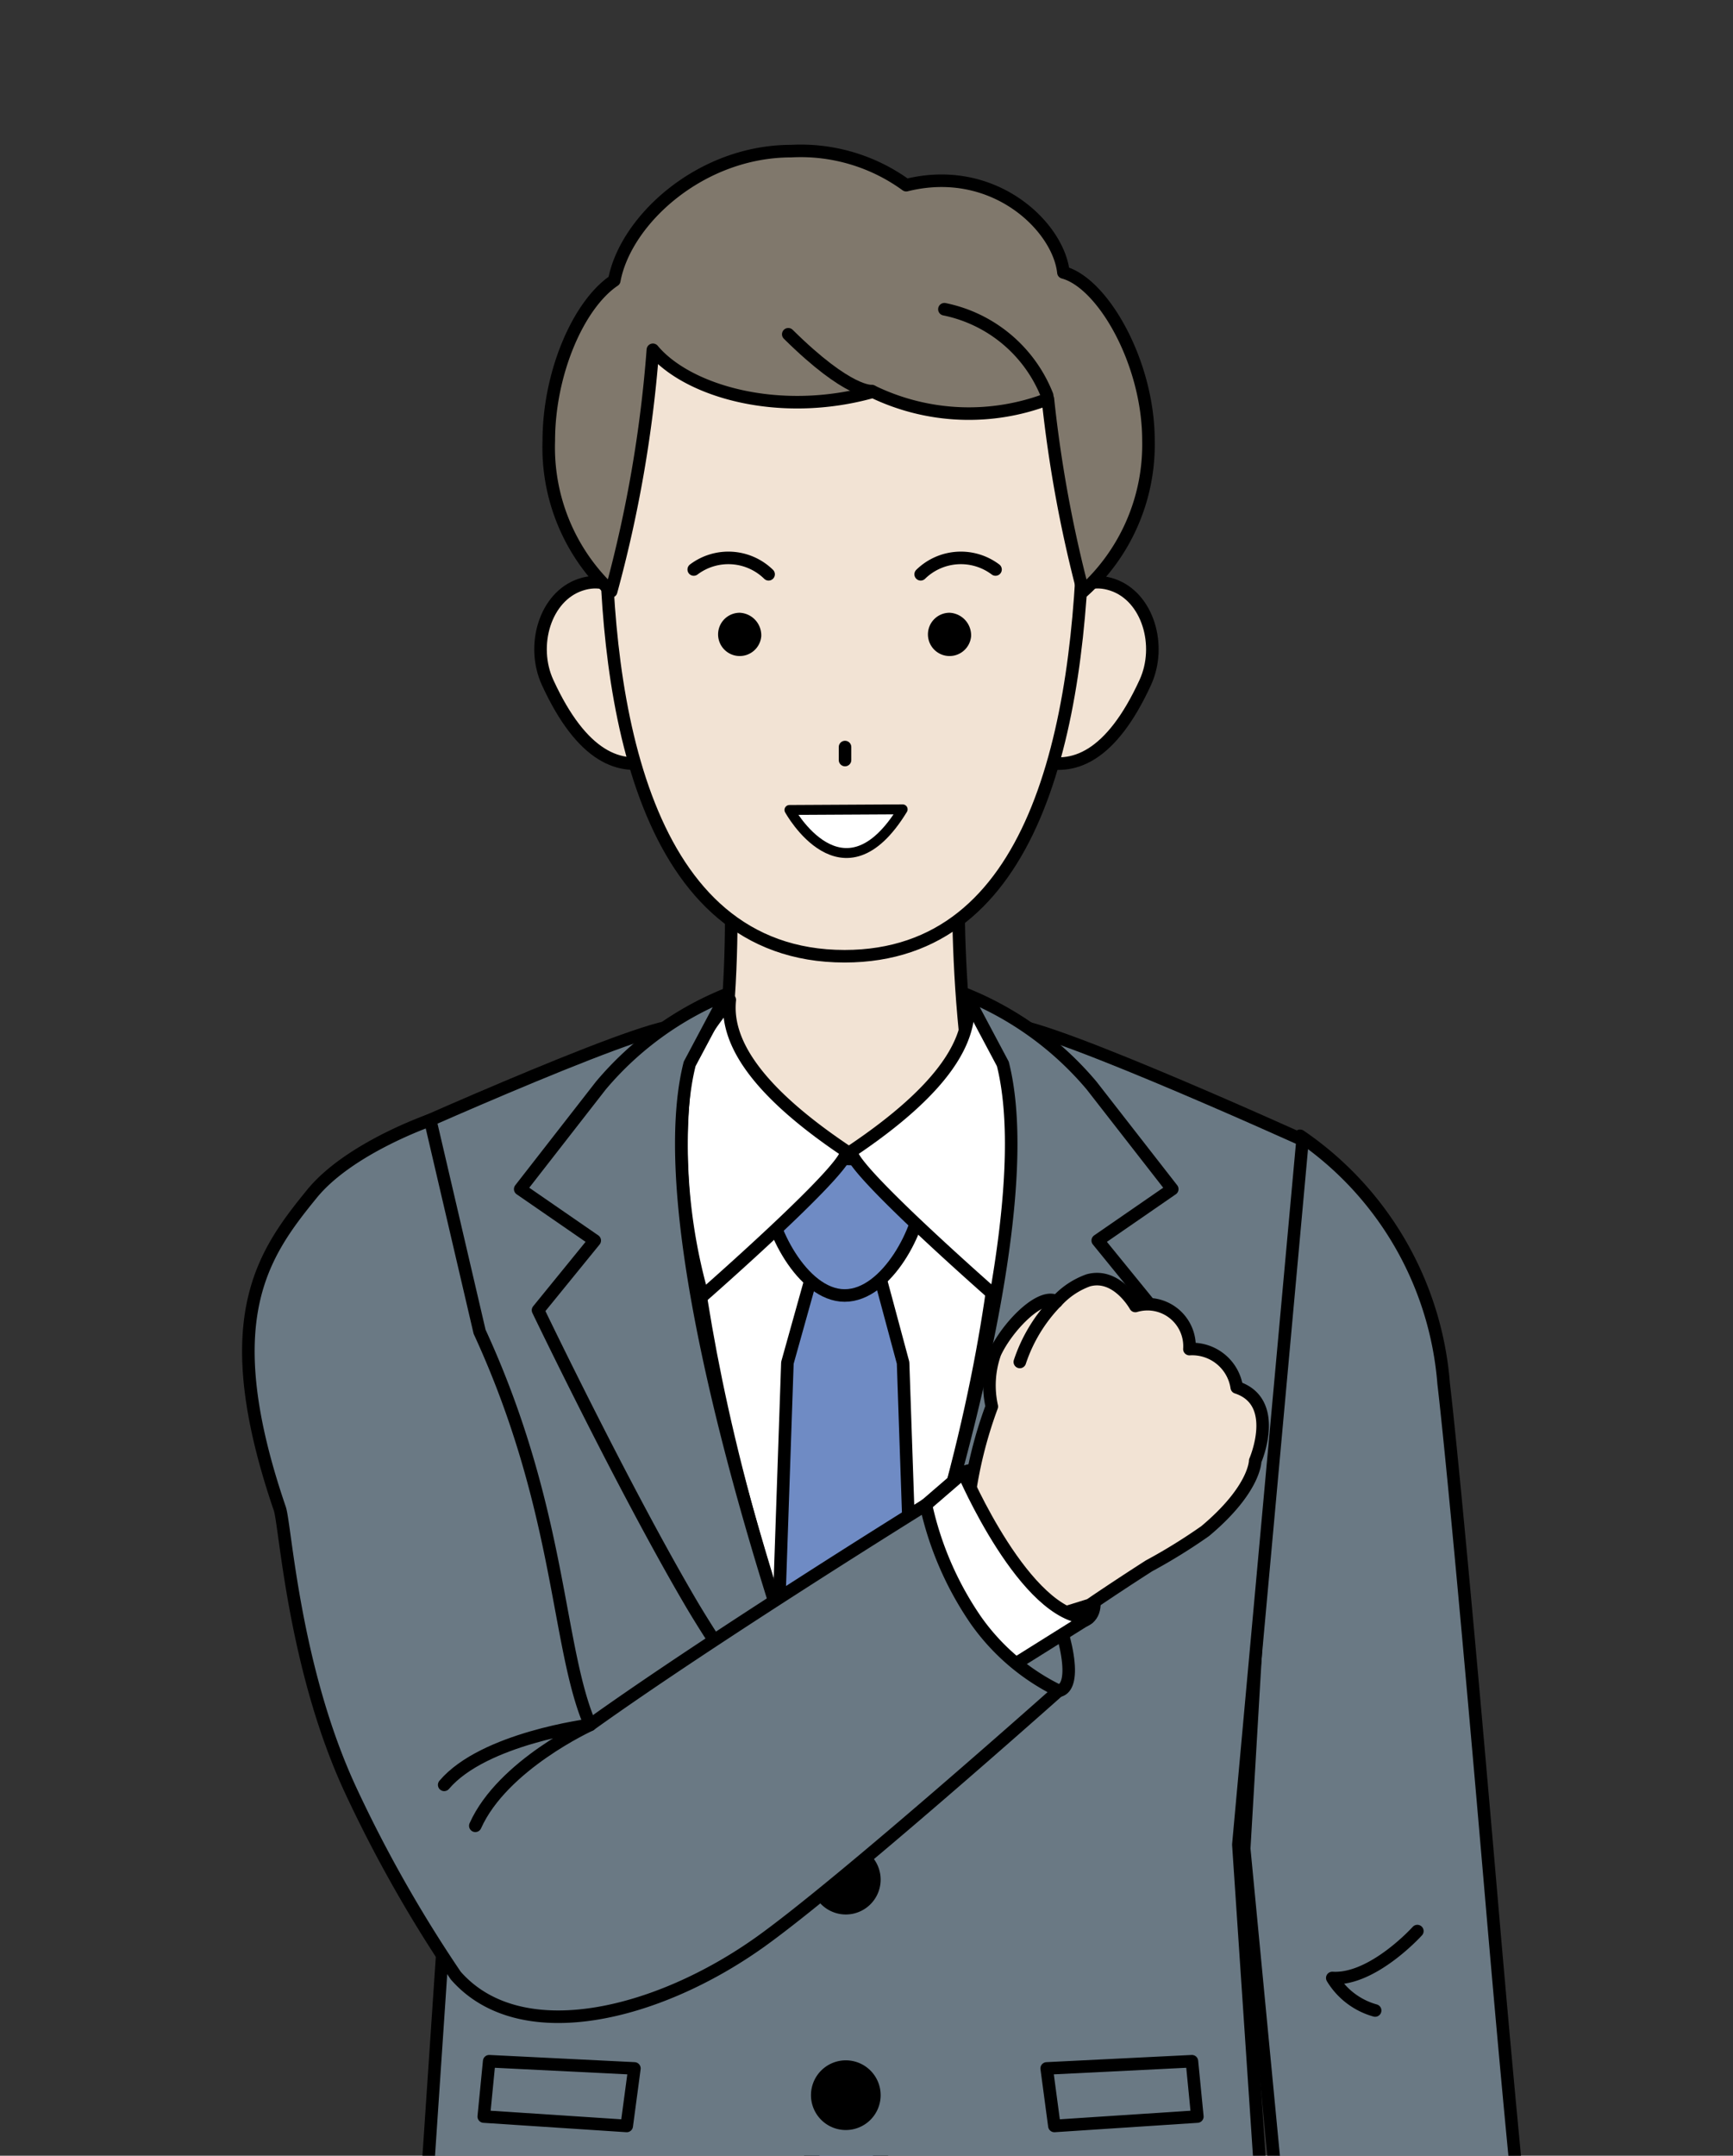
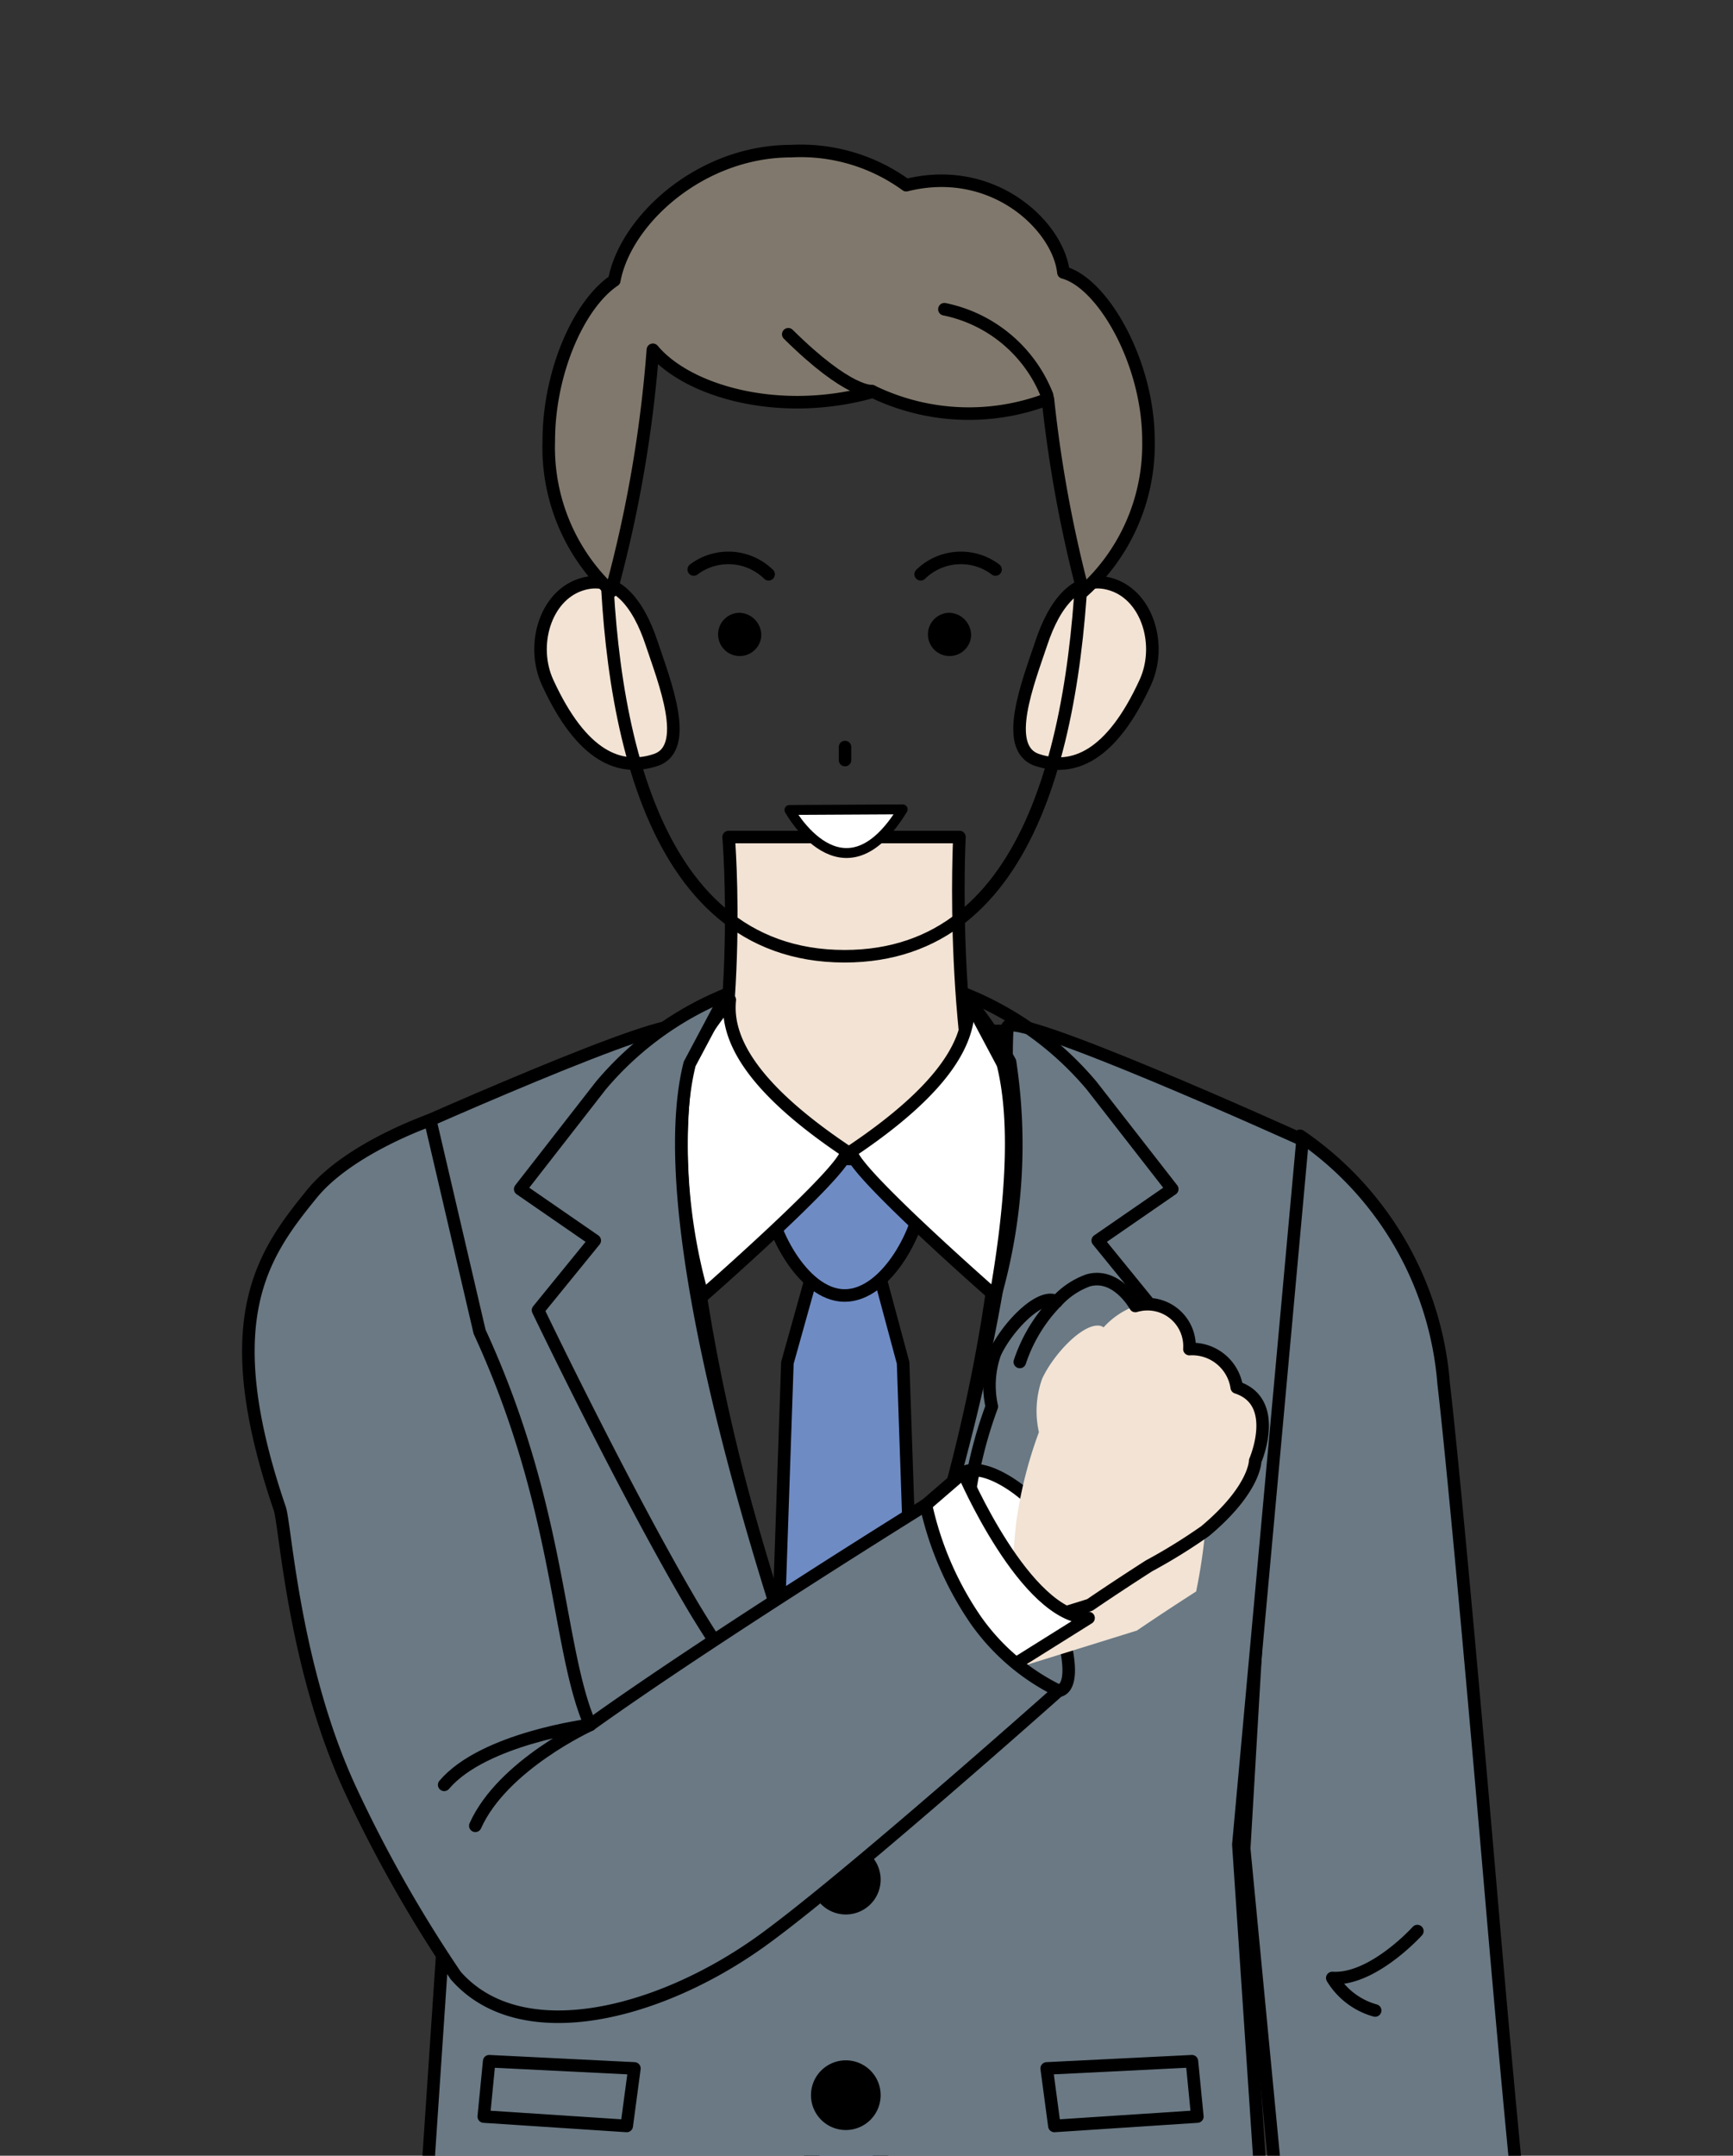
<svg xmlns="http://www.w3.org/2000/svg" width="68.358" height="85" viewBox="0 0 68.358 85">
  <rect x="0" y="0" width="68.358" height="85" fill="#333333" stroke="none" />
  <defs>
    <clipPath id="a">
      <rect width="68.358" height="85" fill="none" />
    </clipPath>
  </defs>
  <g transform="translate(0 0)">
    <g transform="translate(0 -0.001)" clip-path="url(#a)">
      <path d="M42.651,36.908a13.06,13.06,0,0,1,5.663,9.776S48.761,50.263,50.2,67c1.372,15.967,1.886,18.834,1.886,18.834a14.125,14.125,0,0,1-4.936,1.773,11.936,11.936,0,0,1-4.553-.144L40.446,65.015l.575-9.776Z" transform="translate(8.631 7.877)" fill="#6a7984" />
      <path d="M42.651,36.908a13.06,13.06,0,0,1,5.663,9.776S48.761,50.263,50.2,67c1.372,15.967,1.886,18.834,1.886,18.834a14.125,14.125,0,0,1-4.936,1.773,11.936,11.936,0,0,1-4.553-.144L40.446,65.015l.575-9.776Z" transform="translate(8.631 7.877)" fill="none" stroke="#000" stroke-linecap="round" stroke-linejoin="round" stroke-width="0.495" />
      <path d="M46.665,62.751S44.908,64.7,43.31,64.6A2.874,2.874,0,0,0,45,65.882" transform="translate(9.242 13.392)" fill="none" stroke="#000" stroke-linecap="round" stroke-linejoin="round" stroke-width="0.495" />
-       <path d="M28.627,65.435C36.334,53.393,35.091,33.5,35.091,33.5H22.163s-1.244,19.889,6.464,31.931" transform="translate(4.714 7.15)" fill="#fff" />
      <path d="M28.627,65.435C36.334,53.393,35.091,33.5,35.091,33.5H22.163S20.919,53.393,28.627,65.435Z" transform="translate(4.714 7.15)" fill="none" stroke="#000" stroke-linecap="round" stroke-linejoin="round" stroke-width="0.495" />
      <path d="M34.51,41.256C32.593,35.5,33.033,27.2,33.033,27.2H23.928s.67,7.9-1.381,14.057Z" transform="translate(4.812 5.805)" fill="#f2e3d4" />
      <path d="M34.51,41.256C32.593,35.5,33.033,27.2,33.033,27.2H23.928s.67,7.9-1.381,14.057Z" transform="translate(4.812 5.805)" fill="none" stroke="#000" stroke-linecap="round" stroke-linejoin="round" stroke-width="0.495" />
      <path d="M29.31,41.153H26.832l-1.063,3.8-.978,28.532,3.324,4.666,3.195-4.666-.978-28.532Z" transform="translate(5.29 8.783)" fill="#6f8bc4" />
      <path d="M29.31,41.153H26.832l-1.063,3.8-.978,28.532,3.324,4.666,3.195-4.666-.978-28.532Z" transform="translate(5.29 8.783)" fill="none" stroke="#000" stroke-linecap="round" stroke-linejoin="round" stroke-width="0.495" />
      <path d="M31.036,39.057c.015-1.3-1.775-1.382-3-1.4s-3.057.025-3.071,1.326,1.342,4.064,3.027,4.062,3.03-2.691,3.044-3.992" transform="translate(5.327 8.037)" fill="#6f8bc4" />
      <path d="M31.036,39.057c.015-1.3-1.775-1.382-3-1.4s-3.057.025-3.071,1.326,1.342,4.064,3.027,4.062S31.021,40.358,31.036,39.057Z" transform="translate(5.327 8.037)" fill="none" stroke="#000" stroke-linecap="round" stroke-linejoin="round" stroke-width="0.495" />
      <path d="M46.173,65.623l2.532-27.786s-11.6-5.26-11.646-4.436c-.218,3.656.962,12.556-6.442,30.447-6.972-17.842-6.224-26.759-6.441-30.414-.05-.824-11.646,4.4-11.646,4.4l2.532,27.786L13.389,90.51c6.113,3.04,15.894,1.239,15.894,1.239l1.342-7.324L31.9,91.749s9.83,1.8,15.943-1.239Z" transform="translate(2.674 7.11)" fill="#6a7984" />
      <path d="M46.173,65.623l2.532-27.786s-11.6-5.26-11.646-4.436c-.218,3.656.962,12.556-6.442,30.447-6.972-17.842-6.224-26.759-6.441-30.414-.05-.824-11.646,4.4-11.646,4.4l2.532,27.786L13.389,90.51c6.113,3.04,15.894,1.239,15.894,1.239l1.342-7.324L31.9,91.749s9.83,1.8,15.943-1.239Z" transform="translate(2.674 7.11)" fill="none" stroke="#000" stroke-linecap="round" stroke-linejoin="round" stroke-width="0.495" />
      <path d="M22.4,34.94a15.263,15.263,0,0,1,1.658-2.447c-.163,1.542.868,3.459,4.559,5.943.521.349-5.629,5.735-5.629,5.735a21.778,21.778,0,0,1-.587-9.23" transform="translate(4.728 6.932)" fill="#fff" />
      <path d="M22.4,34.94a15.263,15.263,0,0,1,1.658-2.447c-.163,1.542.868,3.459,4.559,5.943.521.349-5.629,5.735-5.629,5.735A21.778,21.778,0,0,1,22.4,34.94Z" transform="translate(4.728 6.932)" fill="none" stroke="#000" stroke-linecap="round" stroke-linejoin="round" stroke-width="0.495" />
      <path d="M33.933,34.94a15.263,15.263,0,0,0-1.658-2.447c.163,1.542-.868,3.459-4.559,5.943-.521.349,5.629,5.735,5.629,5.735a21.778,21.778,0,0,0,.587-9.23" transform="translate(5.908 6.932)" fill="#fff" />
      <path d="M33.933,34.94a15.263,15.263,0,0,0-1.658-2.447c.163,1.542-.868,3.459-4.559,5.943-.521.349,5.629,5.735,5.629,5.735A21.778,21.778,0,0,0,33.933,34.94Z" transform="translate(5.908 6.932)" fill="none" stroke="#000" stroke-linecap="round" stroke-linejoin="round" stroke-width="0.495" />
      <path d="M20.09,35.911l-3.179,4.081L19.85,42.02l-2.236,2.747s3.421,7.124,6.1,11.661a43.879,43.879,0,0,0,5.975,7.828s-8.139-21.086-6.095-29.2l1.462-2.748a12.716,12.716,0,0,0-4.968,3.6" transform="translate(3.609 6.895)" fill="#6a7984" />
      <path d="M20.09,35.911l-3.179,4.081L19.85,42.02l-2.236,2.747s3.421,7.124,6.1,11.661a43.879,43.879,0,0,0,5.975,7.828s-8.139-21.086-6.095-29.2l1.462-2.748A12.716,12.716,0,0,0,20.09,35.911Z" transform="translate(3.609 6.895)" fill="none" stroke="#000" stroke-linecap="round" stroke-linejoin="round" stroke-width="0.495" />
-       <path d="M37.175,35.911l3.179,4.081L37.416,42.02l2.236,2.747s-3.421,7.124-6.1,11.661a43.879,43.879,0,0,1-5.975,7.828s8.139-21.086,6.095-29.2l-1.462-2.748a12.716,12.716,0,0,1,4.968,3.6" transform="translate(5.885 6.895)" fill="#6a7984" />
      <path d="M37.175,35.911l3.179,4.081L37.416,42.02l2.236,2.747s-3.421,7.124-6.1,11.661a43.879,43.879,0,0,1-5.975,7.828s8.139-21.086,6.095-29.2l-1.462-2.748A12.716,12.716,0,0,1,37.175,35.911Z" transform="translate(5.885 6.895)" fill="none" stroke="#000" stroke-linecap="round" stroke-linejoin="round" stroke-width="0.495" />
      <path d="M21.365,69.532l-5.639-.37.214-2.182,5.728.284Z" transform="translate(3.356 14.294)" fill="#6a7984" />
      <path d="M21.365,69.532l-5.639-.37.214-2.182,5.728.284Z" transform="translate(3.356 14.294)" fill="none" stroke="#000" stroke-linecap="round" stroke-linejoin="round" stroke-width="0.495" />
      <path d="M34.329,69.532l5.639-.37-.214-2.182-5.728.284Z" transform="translate(7.261 14.294)" fill="#6a7984" />
      <path d="M34.329,69.532l5.639-.37-.214-2.182-5.728.284Z" transform="translate(7.261 14.294)" fill="none" stroke="#000" stroke-linecap="round" stroke-linejoin="round" stroke-width="0.495" />
      <path d="M29.111,61.321a1.374,1.374,0,1,1-1.374-1.374,1.374,1.374,0,0,1,1.374,1.374" transform="translate(5.626 12.793)" />
      <path d="M29.111,68.325a1.374,1.374,0,1,1-1.374-1.374,1.374,1.374,0,0,1,1.374,1.374" transform="translate(5.626 14.288)" />
      <path d="M21.947,21.308c.506,1.518,1.567,4.155.166,4.621s-2.911-.116-4.263-3.058c-.667-1.454-.1-3.387,1.3-3.853s2.287.772,2.793,2.29" transform="translate(3.75 4.038)" fill="#f2e3d4" />
      <path d="M21.947,21.308c.506,1.518,1.567,4.155.166,4.621s-2.911-.116-4.263-3.058c-.667-1.454-.1-3.387,1.3-3.853S21.441,19.79,21.947,21.308Z" transform="translate(3.75 4.038)" fill="none" stroke="#000" stroke-linecap="round" stroke-linejoin="round" stroke-width="0.495" />
      <path d="M34.006,21.308c-.506,1.518-1.567,4.155-.166,4.621s2.912-.116,4.263-3.058c.667-1.454.1-3.387-1.3-3.853s-2.287.772-2.793,2.29" transform="translate(7.073 4.038)" fill="#f2e3d4" />
      <path d="M34.006,21.308c-.506,1.518-1.567,4.155-.166,4.621s2.912-.116,4.263-3.058c.667-1.454.1-3.387-1.3-3.853S34.512,19.79,34.006,21.308Z" transform="translate(7.073 4.038)" fill="none" stroke="#000" stroke-linecap="round" stroke-linejoin="round" stroke-width="0.495" />
-       <path d="M38.546,18.982c-.137,8.343-1.928,17.287-9.432,17.287-7.985,0-9.431-10.1-9.431-17.287S24.161,6.727,29.369,6.727s9.3,5.067,9.177,12.255" transform="translate(4.201 1.436)" fill="#f2e3d4" />
      <path d="M38.546,18.982c-.137,8.343-1.928,17.287-9.432,17.287-7.985,0-9.431-10.1-9.431-17.287S24.161,6.727,29.369,6.727,38.665,11.794,38.546,18.982Z" transform="translate(4.201 1.436)" fill="none" stroke="#000" stroke-linecap="round" stroke-linejoin="round" stroke-width="0.495" />
      <path d="M31.867,20.839a.853.853,0,1,1-.849-.927.891.891,0,0,1,.849.927" transform="translate(6.438 4.25)" />
      <path d="M25.046,20.839a.853.853,0,1,1-.849-.927.891.891,0,0,1,.849.927" transform="translate(4.982 4.25)" />
      <path d="M22.552,18.584a2.269,2.269,0,0,1,2.952.189" transform="translate(4.813 3.872)" fill="none" stroke="#000" stroke-linecap="round" stroke-linejoin="round" stroke-width="0.495" />
      <path d="M32.881,18.584a2.269,2.269,0,0,0-2.952.189" transform="translate(6.387 3.872)" fill="none" stroke="#000" stroke-linecap="round" stroke-linejoin="round" stroke-width="0.495" />
      <line y2="0.512" transform="translate(33.332 29.457)" fill="none" stroke="#000" stroke-linecap="round" stroke-linejoin="round" stroke-width="0.495" />
      <path d="M30.128,26.3c-2.358,3.861-4.465.024-4.465.024Z" transform="translate(5.477 5.613)" fill="#fff" />
      <path d="M30.128,26.3c-2.358,3.861-4.465.024-4.465.024Z" transform="translate(5.477 5.613)" fill="none" stroke="#000" stroke-linecap="round" stroke-linejoin="round" stroke-width="0.391" />
      <path d="M41.495,16.324c0-3.076-1.8-6.214-3.355-6.63-.191-1.806-2.751-4.3-6.2-3.44A7.073,7.073,0,0,0,27.4,4.911c-3.584,0-6.537,2.729-6.976,5.1-1.423.96-2.583,3.664-2.583,6.318A7.766,7.766,0,0,0,20.3,22.27a50.577,50.577,0,0,0,1.647-9.526c1.359,1.631,4.979,2.694,8.681,1.653a8.72,8.72,0,0,0,6.9.288,51.084,51.084,0,0,0,1.388,7.586,7.781,7.781,0,0,0,2.577-5.946" transform="translate(3.806 1.049)" fill="#80786c" />
      <path d="M41.495,16.324c0-3.076-1.8-6.214-3.355-6.63-.191-1.806-2.751-4.3-6.2-3.44A7.073,7.073,0,0,0,27.4,4.911c-3.584,0-6.537,2.729-6.976,5.1-1.423.96-2.583,3.664-2.583,6.318A7.766,7.766,0,0,0,20.3,22.27a50.577,50.577,0,0,0,1.647-9.526c1.359,1.631,4.979,2.694,8.681,1.653a8.72,8.72,0,0,0,6.9.288,51.084,51.084,0,0,0,1.388,7.586A7.781,7.781,0,0,0,41.495,16.324Z" transform="translate(3.806 1.049)" fill="none" stroke="#000" stroke-linecap="round" stroke-linejoin="round" stroke-width="0.495" />
      <path d="M28.918,13.1s-.9.127-3.293-2.238" transform="translate(5.468 2.319)" fill="none" stroke="#000" stroke-linecap="round" stroke-linejoin="round" stroke-width="0.495" />
      <path d="M30.7,10.049a5.54,5.54,0,0,1,4.052,3.4" transform="translate(6.552 2.145)" fill="none" stroke="#000" stroke-linecap="round" stroke-linejoin="round" stroke-width="0.495" />
      <path d="M34.743,51.82c1.293,3.032,1.206,4.349.631,4.439-.864.135-1.81-.211-3.356-2.83s-2.625-4.06-1.872-4.5,3.4.1,4.6,2.9" transform="translate(6.381 10.412)" fill="#6a7984" />
      <path d="M34.743,51.82c1.293,3.032,1.206,4.349.631,4.439-.864.135-1.81-.211-3.356-2.83s-2.625-4.06-1.872-4.5S33.55,49.024,34.743,51.82Z" transform="translate(6.381 10.412)" fill="none" stroke="#000" stroke-linecap="round" stroke-linejoin="round" stroke-width="0.495" />
      <path d="M34.842,49.758c1.314,1.554,2.136,3.3,1.482,3.849s-2.535-.294-3.849-1.848-1.849-3.263-1.2-3.815,2.248.26,3.563,1.814" transform="translate(6.615 10.195)" fill="#fff" />
      <path d="M34.842,49.758c1.314,1.554,2.136,3.3,1.482,3.849s-2.535-.294-3.849-1.848-1.849-3.263-1.2-3.815S33.527,48.2,34.842,49.758Z" transform="translate(6.615 10.195)" fill="none" stroke="#000" stroke-linecap="round" stroke-linejoin="round" stroke-width="0.495" />
-       <path d="M42.158,45.836a1.778,1.778,0,0,0-1.867-1.512,1.658,1.658,0,0,0-2.133-1.7S37.43,41.3,36.3,41.613a3.092,3.092,0,0,0-1.253.843.622.622,0,0,0-.106-.055c-.669-.172-1.88,1.119-2.32,2.087a3.785,3.785,0,0,0-.125,2.1,16.826,16.826,0,0,0-.909,3.662l-.534,5.811,5.309-1.65s.98-.673,2.336-1.541A22.057,22.057,0,0,0,40.913,51.5c1.98-1.658,1.972-2.77,1.972-2.77s1.014-2.326-.727-2.9" transform="translate(6.626 8.871)" fill="#f2e3d4" />
+       <path d="M42.158,45.836a1.778,1.778,0,0,0-1.867-1.512,1.658,1.658,0,0,0-2.133-1.7a3.092,3.092,0,0,0-1.253.843.622.622,0,0,0-.106-.055c-.669-.172-1.88,1.119-2.32,2.087a3.785,3.785,0,0,0-.125,2.1,16.826,16.826,0,0,0-.909,3.662l-.534,5.811,5.309-1.65s.98-.673,2.336-1.541A22.057,22.057,0,0,0,40.913,51.5c1.98-1.658,1.972-2.77,1.972-2.77s1.014-2.326-.727-2.9" transform="translate(6.626 8.871)" fill="#f2e3d4" />
      <path d="M42.158,45.836a1.778,1.778,0,0,0-1.867-1.512,1.658,1.658,0,0,0-2.133-1.7S37.43,41.3,36.3,41.613a3.092,3.092,0,0,0-1.253.843.622.622,0,0,0-.106-.055c-.669-.172-1.88,1.119-2.32,2.087a3.785,3.785,0,0,0-.125,2.1,16.826,16.826,0,0,0-.909,3.662l-.534,5.811,5.309-1.65s.98-.673,2.336-1.541A22.057,22.057,0,0,0,40.913,51.5c1.98-1.658,1.972-2.77,1.972-2.77S43.9,46.407,42.158,45.836Z" transform="translate(6.626 8.871)" fill="none" stroke="#000" stroke-linecap="round" stroke-linejoin="round" stroke-width="0.495" />
      <path d="M34.594,42.3a6.206,6.206,0,0,0-1.442,2.375" transform="translate(7.075 9.027)" fill="none" stroke="#000" stroke-linecap="round" stroke-linejoin="round" stroke-width="0.495" />
      <path d="M29.6,49.65l2.087-1.8s2.443,5.716,4.939,5.735l-3.31,2.072S29.249,52.655,29.6,49.65" transform="translate(6.312 10.213)" fill="#fff" />
      <path d="M29.6,49.65l2.087-1.8s2.443,5.716,4.939,5.735l-3.31,2.072S29.249,52.655,29.6,49.65Z" transform="translate(6.312 10.213)" fill="none" stroke="#000" stroke-linecap="round" stroke-linejoin="round" stroke-width="0.495" />
      <path d="M36.765,56.112A12.859,12.859,0,0,1,34.8,51.57s-8.461,5.246-13.244,8.673c-1.32-3.053-1.126-8.477-4.362-15.5L15.248,36.4s-3.192,1.1-4.662,2.9c-1.957,2.4-3.821,4.975-1.273,12.418.223.653.544,6.254,2.791,11.093a52.754,52.754,0,0,0,4.149,7.318C18.8,73.036,24.205,71.7,28.27,68.8c3.276-2.342,11.762-9.9,11.762-9.9a8.623,8.623,0,0,1-3.266-2.792" transform="translate(1.723 7.767)" fill="#6a7984" />
      <path d="M36.765,56.112A12.859,12.859,0,0,1,34.8,51.57s-8.461,5.246-13.244,8.673c-1.32-3.053-1.126-8.477-4.362-15.5L15.248,36.4s-3.192,1.1-4.662,2.9c-1.957,2.4-3.821,4.975-1.273,12.418.223.653.544,6.254,2.791,11.093a52.754,52.754,0,0,0,4.149,7.318C18.8,73.036,24.205,71.7,28.27,68.8c3.276-2.342,11.762-9.9,11.762-9.9A8.623,8.623,0,0,1,36.765,56.112Z" transform="translate(1.723 7.767)" fill="none" stroke="#000" stroke-linecap="round" stroke-linejoin="round" stroke-width="0.495" />
      <path d="M15.667,60.029C16.743,57.623,20.2,56.05,20.2,56.05s-4.2.524-5.761,2.365" transform="translate(3.082 11.962)" fill="none" stroke="#000" stroke-linecap="round" stroke-linejoin="round" stroke-width="0.495" />
    </g>
  </g>
</svg>